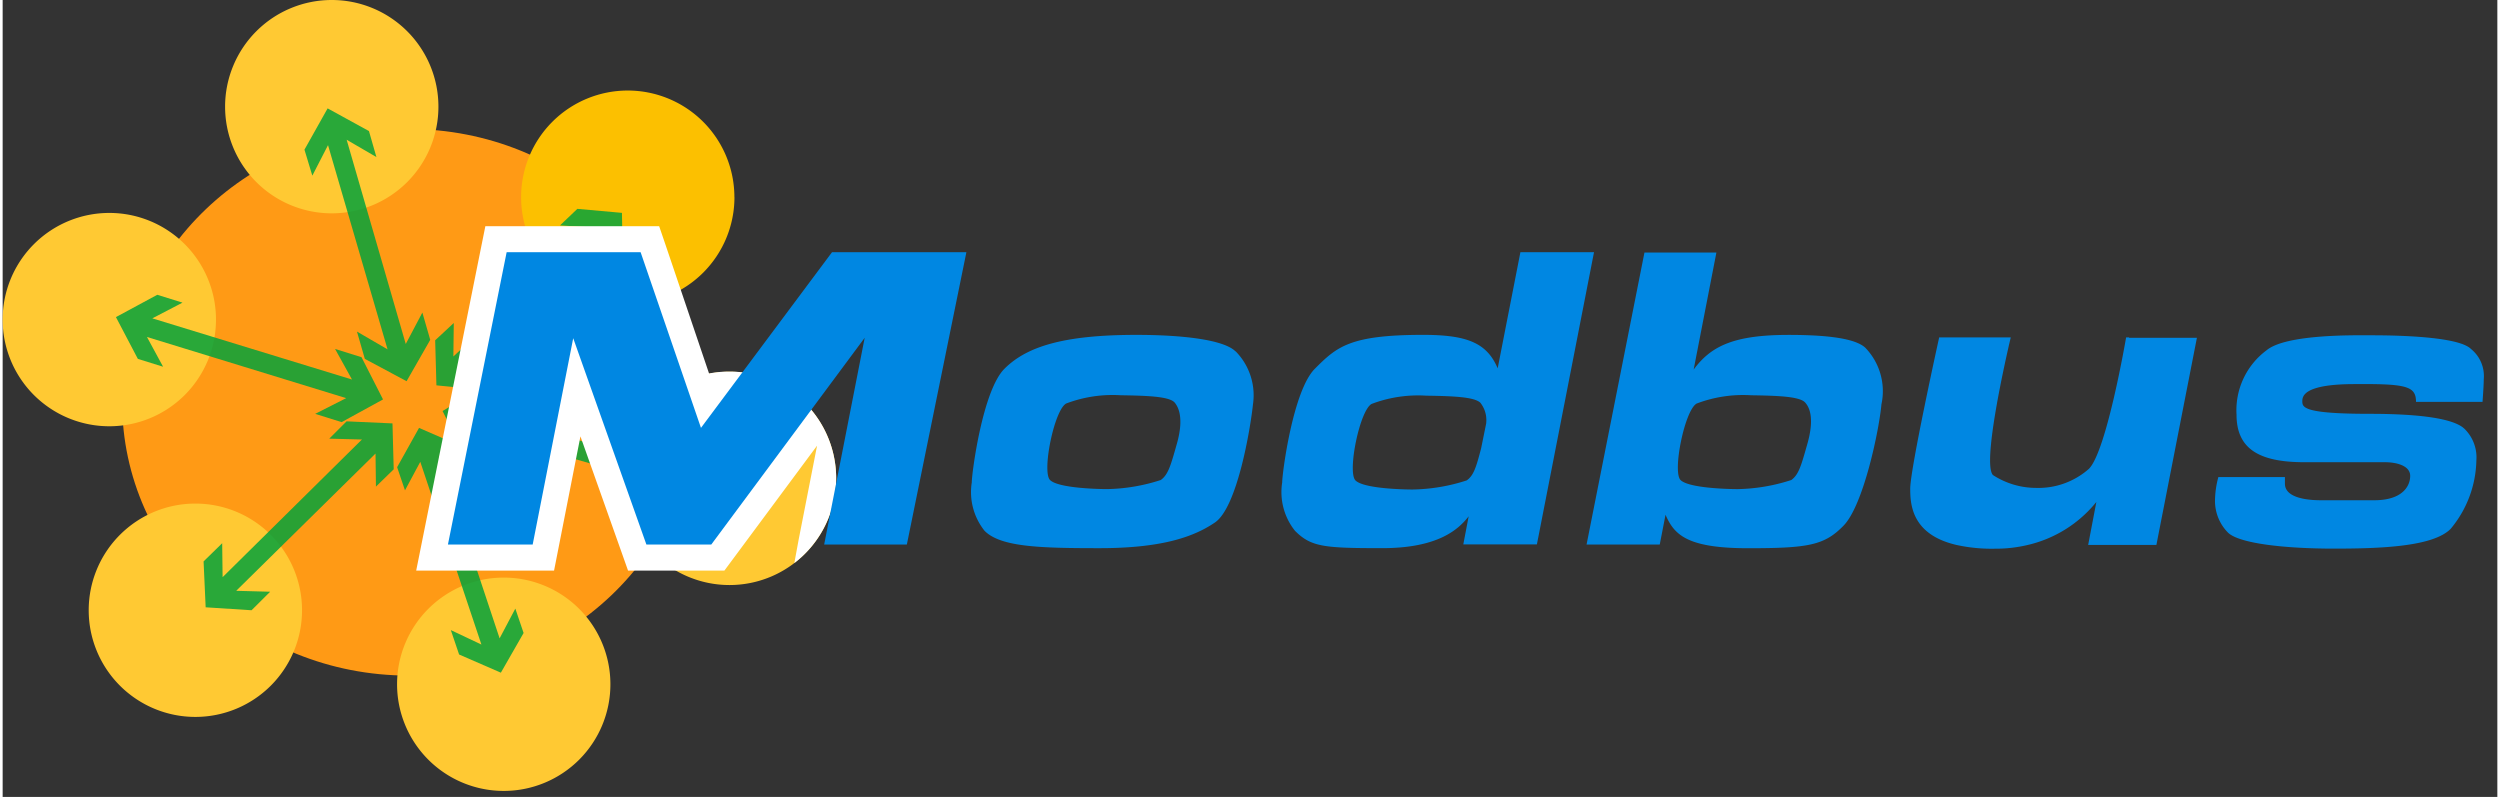
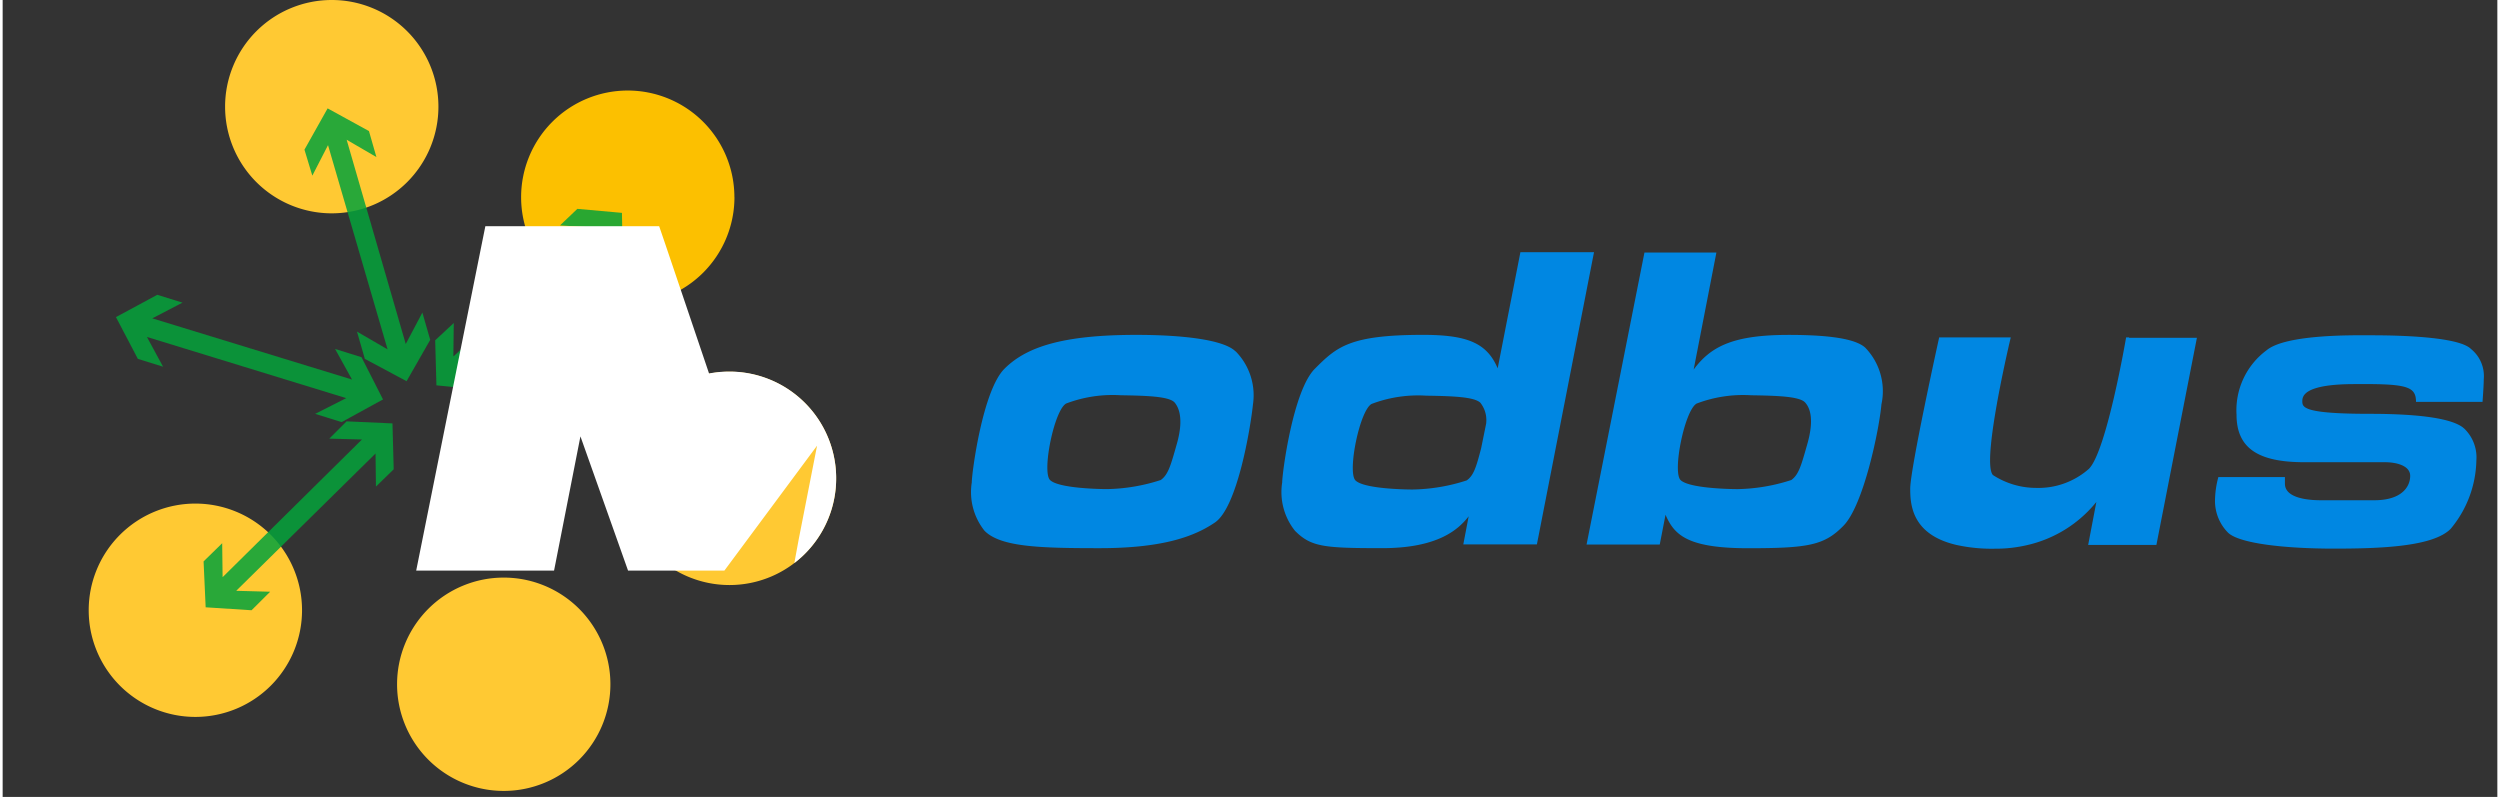
<svg xmlns="http://www.w3.org/2000/svg" width="143.224" height="45.655" viewBox="0.0 0.0 144.0 46.0">
  <rect x="0.0" y="0.0" width="144.0" height="46.0" fill="#333333" stroke="none" />
  <g id="modbus" transform="translate(-0.619 -0.244)">
-     <path id="Tracé_26" data-name="Tracé 26" d="M40.593,23.465c0-8.711-7.4-15.775-16.539-15.775S7.516,14.754,7.516,23.465s7.4,15.775,16.539,15.775c9.14-.024,16.539-7.064,16.539-15.775" fill="#ff9a15" />
    <path id="Tracé_27" data-name="Tracé 27" d="M25.773,6.4A6.157,6.157,0,1,1,19.616.244,6.157,6.157,0,0,1,25.773,6.4" fill="#ffc933" />
    <path id="Tracé_28" data-name="Tracé 28" d="M42.86,11.627A6.157,6.157,0,1,1,36.7,5.47a6.157,6.157,0,0,1,6.157,6.158" fill="#fcc000" />
    <path id="Tracé_29" data-name="Tracé 29" d="M48.731,27.856A6.157,6.157,0,1,1,42.574,21.7a6.157,6.157,0,0,1,6.157,6.157" fill="#ffc933" />
    <path id="Tracé_30" data-name="Tracé 30" d="M35.7,39.741a6.157,6.157,0,1,1-6.157-6.157A6.157,6.157,0,0,1,35.7,39.741" fill="#ffc933" />
    <path id="Tracé_31" data-name="Tracé 31" d="M17.9,35.469a6.157,6.157,0,1,1-6.157-6.157A6.157,6.157,0,0,1,17.9,35.469" fill="#ffc933" />
-     <path id="Tracé_32" data-name="Tracé 32" d="M12.933,18.692a6.157,6.157,0,1,1-6.157-6.157,6.157,6.157,0,0,1,6.157,6.157" fill="#ffc933" />
    <g id="Groupe_13" data-name="Groupe 13" opacity="0.85">
      <path id="Tracé_33" data-name="Tracé 33" d="M25.3,19.861l-.454-1.575L23.887,20.1,20.475,8.31l1.718,1-.43-1.5L19.377,6.5,18.04,8.883l.454,1.5L19.4,8.621,22.837,20.41l-1.766-1.026.454,1.575,2.41,1.289Z" fill="#03a239" />
      <path id="Tracé_34" data-name="Tracé 34" d="M28.255,22.749l1.05-.979L27.4,21.627,35.414,14.2v1.861l1-.93-.048-2.6L33.792,12.3l-1,.954,1.862.12-8.019,7.446.024-1.933-1.074,1,.072,2.6Z" fill="#03a239" />
      <path id="Tracé_35" data-name="Tracé 35" d="M14.986,35.469,16.06,34.4,14.1,34.347l8.042-7.923.024,1.909,1.026-1-.071-2.649-2.649-.119-1,1,1.886.048L13.315,33.56,13.291,31.6l-1.074,1.05.12,2.649Z" fill="#03a239" />
      <path id="Tracé_36" data-name="Tracé 36" d="M21.334,20.863l-1.527-.477.978,1.766L9.258,18.62,11,17.713,9.544,17.26,7.158,18.548l1.265,2.411,1.456.453-.931-1.718,11.5,3.532-1.79.907,1.527.477L22.575,23.3Z" fill="#03a239" />
-       <path id="Tracé_37" data-name="Tracé 37" d="M30.689,36.782l-.477-1.408-.907,1.718L25.8,26.543l1.718.788-.453-1.337-2.411-1.05-1.265,2.268.454,1.336.883-1.647L28.255,37.45l-1.766-.835.477,1.408,2.411,1.05Z" fill="#03a239" />
-       <path id="Tracé_38" data-name="Tracé 38" d="M39.209,25.732l-1.432-.43.883,1.743-10.692-3.1,1.623-.955-1.336-.381-2.243,1.36,1.169,2.339,1.336.4-.859-1.694L38.35,28.095l-1.671.978,1.432.43,2.22-1.408Z" fill="#03a239" />
    </g>
    <path id="Tracé_39" data-name="Tracé 39" d="M71.785,20.529c-.668-.668-3.007-.955-5.728-.955-4.248,0-6.348.692-7.613,1.957s-1.885,6.038-1.885,6.563a3.577,3.577,0,0,0,.74,2.792c.931.931,3.174,1,6.634,1s5.37-.6,6.658-1.48c1.289-.859,2.052-5.417,2.2-6.826a3.611,3.611,0,0,0-1-3.055M68.4,25.851c-.358,1.265-.5,1.79-.931,2.1a10.573,10.573,0,0,1-3.1.525c-.477,0-2.816-.048-3.293-.525s.239-4.033.931-4.415a7.557,7.557,0,0,1,3.15-.477c1.575.024,2.768.072,3.1.406.334.382.5,1.122.143,2.386" fill="#0087e2" />
    <path id="Tracé_40" data-name="Tracé 40" d="M88.228,14.8l-1.313,6.706c-.62-1.48-1.79-1.933-4.3-1.933-4.248,0-4.988.692-6.253,1.957s-1.885,6.038-1.885,6.563a3.577,3.577,0,0,0,.74,2.792c.931.931,1.671,1,5.036,1,3.246,0,4.415-1.1,4.988-1.838l-.31,1.623h4.248L92.477,14.8Zm-3.1,13.174A10.6,10.6,0,0,1,82,28.5c-.5,0-2.816-.048-3.293-.525s.239-4.033.931-4.415a7.555,7.555,0,0,1,3.15-.477c1.575.024,2.768.072,3.126.406a1.617,1.617,0,0,1,.334,1.217l-.286,1.408c-.286,1.1-.43,1.575-.835,1.861" fill="#0087e2" />
    <path id="Tracé_41" data-name="Tracé 41" d="M108.108,20.291c-.525-.454-1.861-.716-4.391-.716-3.174,0-4.487.644-5.489,2l1.313-6.754H95.388L92.047,31.674h4.224l.334-1.718c.5,1.169,1.265,1.933,4.773,1.933,3.46,0,4.391-.167,5.489-1.289,1.169-1.169,2.076-5.584,2.2-7.016a3.608,3.608,0,0,0-.955-3.293m-3.317,5.561c-.358,1.265-.5,1.79-.931,2.1a10.573,10.573,0,0,1-3.1.525c-.477,0-2.816-.048-3.293-.525s.239-4.033.931-4.415a7.557,7.557,0,0,1,3.15-.477c1.575.024,2.768.072,3.1.406.358.382.5,1.122.143,2.386" fill="#0087e2" />
    <path id="Tracé_42" data-name="Tracé 42" d="M123.358,19.718h-.167s-1.122,6.563-2.148,7.589a4.413,4.413,0,0,1-3.055,1.1,4.586,4.586,0,0,1-2.482-.74c-.644-.668.764-6.849,1.026-7.947H112.4s-1.671,7.565-1.671,8.735c0,.931.1,2.649,2.673,3.246a9.472,9.472,0,0,0,2.2.215,7.922,7.922,0,0,0,1.909-.215,7.186,7.186,0,0,0,3.962-2.482L121,31.7h3.938l2.339-11.957h-3.914Z" fill="#0087e2" />
    <path id="Tracé_43" data-name="Tracé 43" d="M139.921,23.441h3.842s.072-.931.072-1.313a2.005,2.005,0,0,0-.74-1.742c-.811-.811-5.2-.788-5.942-.788s-4.725-.072-5.847.859a4.312,4.312,0,0,0-1.742,3.723c0,1.981,1.313,2.744,3.914,2.744h4.654c.644,0,1.456.191,1.456.788s-.453,1.408-2.076,1.408h-3.079c-.74,0-2.076-.119-2.076-.955v-.382h-3.842a5.364,5.364,0,0,0-.191,1.241,2.609,2.609,0,0,0,.74,1.957c.644.644,3.341.931,6.11.931s5.752-.119,6.754-1.146a6.346,6.346,0,0,0,1.48-3.938,2.307,2.307,0,0,0-.668-1.814c-.31-.31-1.265-.883-5.489-.883-3.771,0-3.89-.358-3.89-.716,0-.286.048-1,3.031-1,2.983-.024,3.532.119,3.532,1.026" fill="#0087e2" />
    <path id="Tracé_44" data-name="Tracé 44" d="M46.317,32.746a6.162,6.162,0,0,0-3.743-11.054,6.255,6.255,0,0,0-1.18.11l-2.533-7.488L38.514,13.3H28.482l-.242,1.2L24.851,31.379l-.361,1.8h7.958l.238-1.211,1.284-6.536,2.394,6.748.354,1h5.561l.45-.606,4.9-6.606-1.063,5.424Z" fill="#fff" />
-     <path id="Tracé_45" data-name="Tracé 45" d="M26.322,31.674,29.711,14.8h7.732l3.484,10.142L48.493,14.8h7.756L52.812,31.674H48.039l2.339-11.932L41.524,31.674H37.777L33.553,19.766,31.214,31.674Z" fill="#0087e2" />
  </g>
</svg>